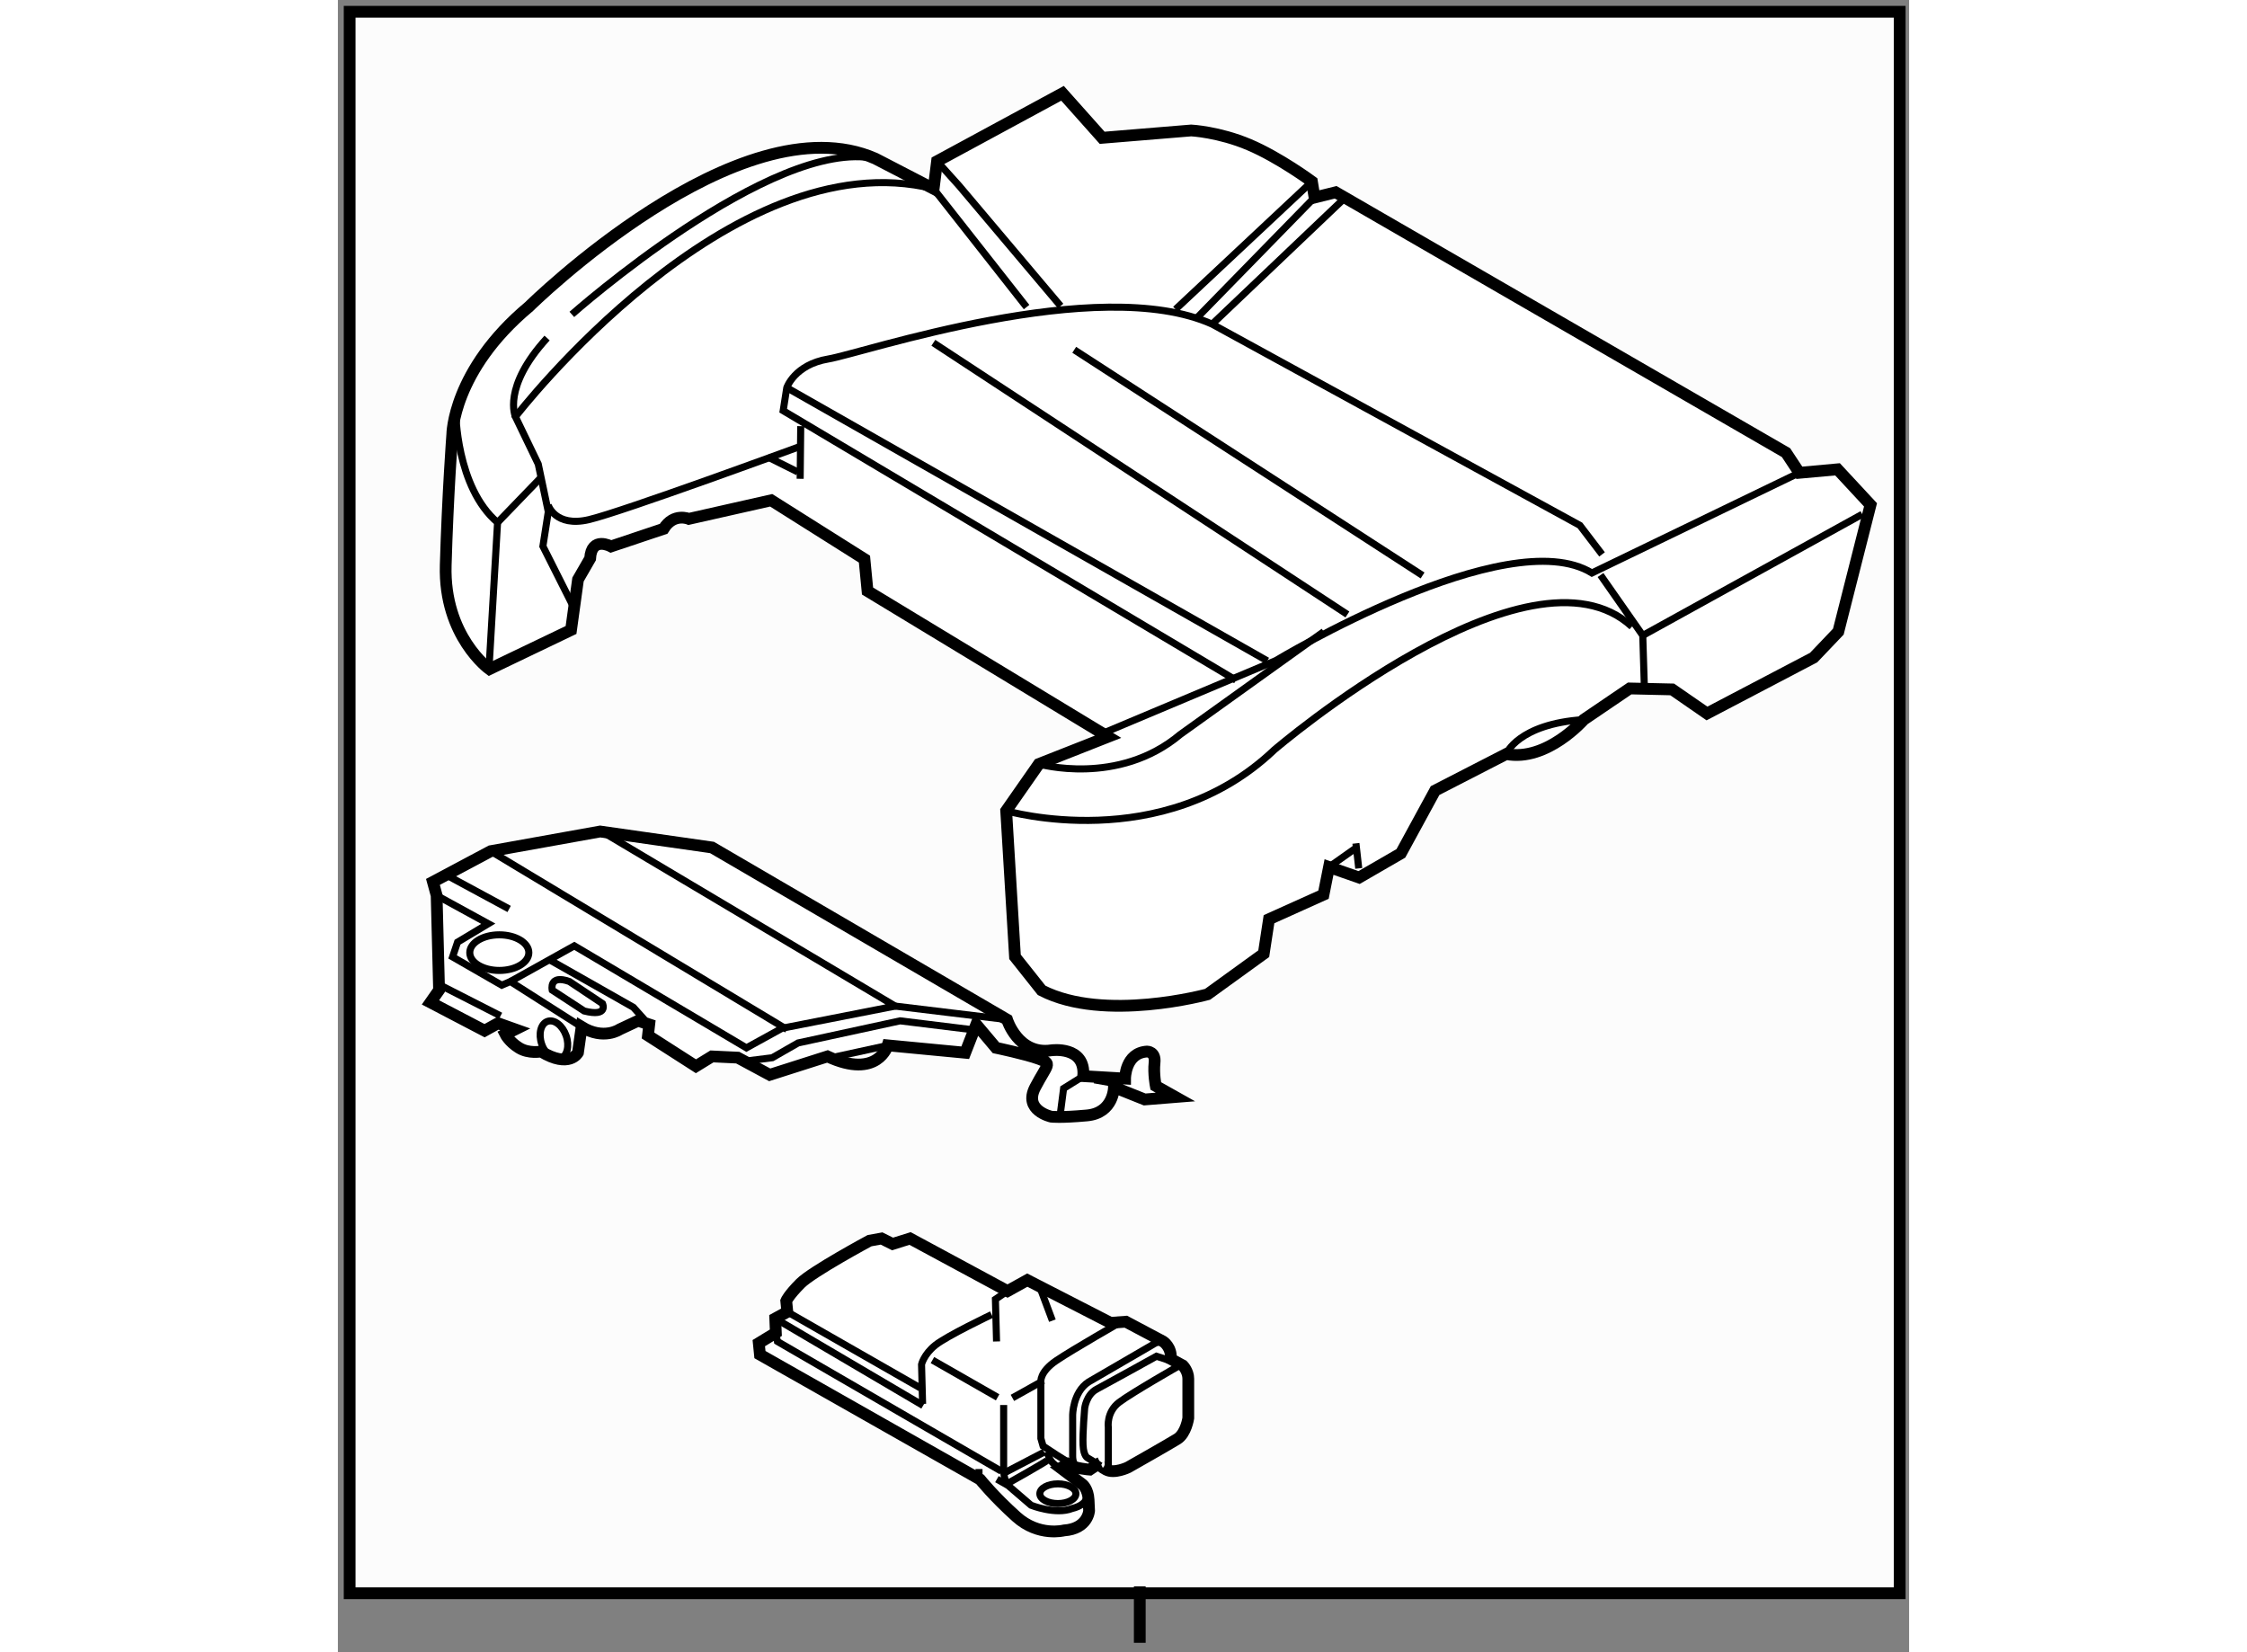
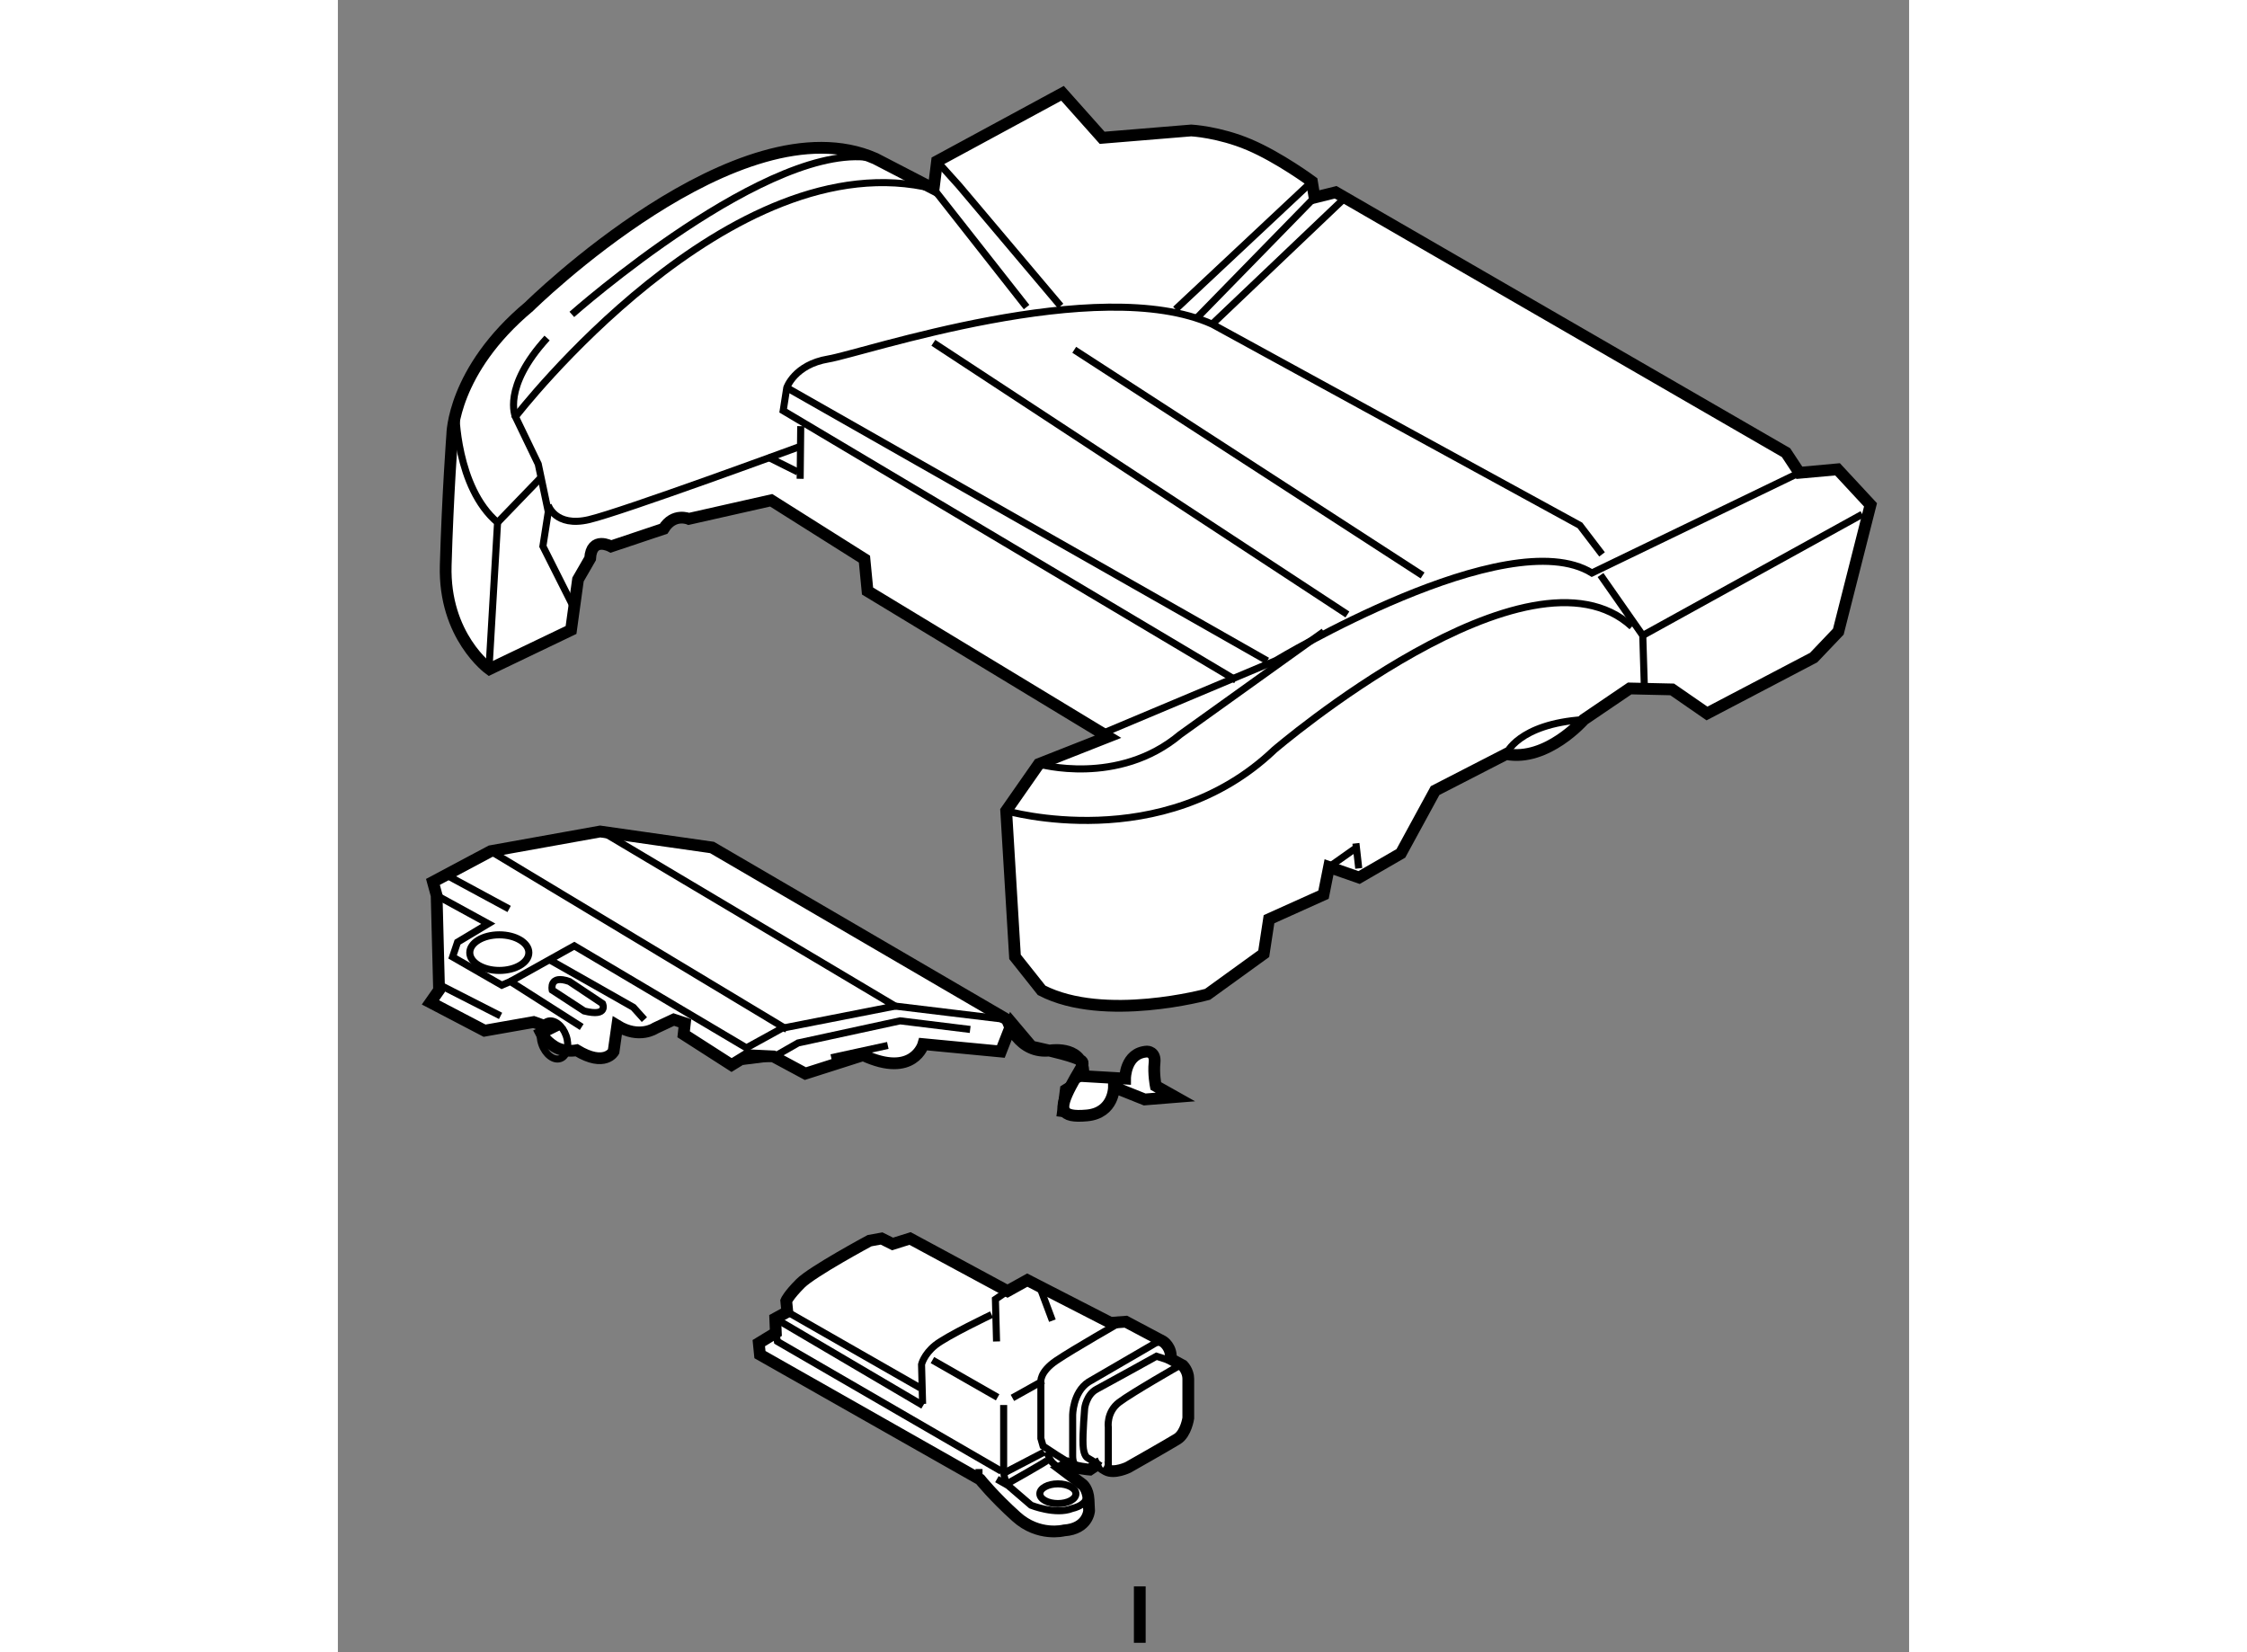
<svg xmlns="http://www.w3.org/2000/svg" version="1.1" x="0px" y="0px" width="244.8px" height="180px" viewBox="174.25 6.841 66.784 70.226" enable-background="new 0 0 244.8 180" xml:space="preserve">
  <rect x="174.25" y="6.841" width="66.784" height="70.226" fill="#808080" stroke="none" />
  <g>
-     <rect x="174.75" y="7.341" fill="#FCFCFC" stroke="#000000" stroke-width="0.5" width="65.884" height="67.22" />
    <line fill="none" stroke="#000000" stroke-width="0.5" x1="208.334" y1="74.268" x2="208.334" y2="76.667" />
  </g>
  <g>
-     <path fill="#FFFFFF" stroke="#000000" stroke-width="0.5" d="M180.485,50.649l-2.3-1.202l0.366-0.523l-0.104-4.024l-0.157-0.574     l2.455-1.307l4.652-0.836l4.755,0.679l12.54,7.316c0,0,0.472,1.515,1.881,1.306c0,0,1.465-0.209,1.358,1.097l1.778,0.104     c0,0,0-1.097,0.939-1.149c0,0,0.365,0,0.314,0.47c-0.052,0.47,0.051,0.992,0.051,0.992l0.836,0.47l-1.306,0.105l-1.306-0.523     c0,0,0,1.097-1.151,1.202c-1.147,0.104-1.515,0.052-1.515,0.052s-1.202-0.261-0.679-1.254c0.522-0.993,0.732-0.993,0.156-1.202     c-0.573-0.209-1.828-0.471-1.828-0.471l-0.836-0.992l-0.47,1.202l-3.293-0.314c0,0-0.419,1.463-2.561,0.47l-2.455,0.783     l-1.359-0.731l-1.097-0.052l-0.68,0.418l-2.038-1.307l0.053-0.47l-0.473-0.157l-0.781,0.366c0,0-0.68,0.471-1.62-0.104     l-0.156,1.098c0,0-0.367,0.678-1.569-0.053c0,0-0.521,0.104-0.939-0.157c-0.419-0.261-0.575-0.574-0.575-0.574l0.419-0.209     l-0.733-0.261L180.485,50.649z" />
+     <path fill="#FFFFFF" stroke="#000000" stroke-width="0.5" d="M180.485,50.649l-2.3-1.202l0.366-0.523l-0.104-4.024l-0.157-0.574     l2.455-1.307l4.652-0.836l4.755,0.679l12.54,7.316c0,0,0.472,1.515,1.881,1.306c0,0,1.465-0.209,1.358,1.097l1.778,0.104     c0,0,0-1.097,0.939-1.149c0,0,0.365,0,0.314,0.47c-0.052,0.47,0.051,0.992,0.051,0.992l0.836,0.47l-1.306,0.105l-1.306-0.523     c0,0,0,1.097-1.151,1.202s-1.202-0.261-0.679-1.254c0.522-0.993,0.732-0.993,0.156-1.202     c-0.573-0.209-1.828-0.471-1.828-0.471l-0.836-0.992l-0.47,1.202l-3.293-0.314c0,0-0.419,1.463-2.561,0.47l-2.455,0.783     l-1.359-0.731l-1.097-0.052l-0.68,0.418l-2.038-1.307l0.053-0.47l-0.473-0.157l-0.781,0.366c0,0-0.68,0.471-1.62-0.104     l-0.156,1.098c0,0-0.367,0.678-1.569-0.053c0,0-0.521,0.104-0.939-0.157c-0.419-0.261-0.575-0.574-0.575-0.574l0.419-0.209     l-0.733-0.261L180.485,50.649z" />
    <line fill="none" stroke="#000000" stroke-width="0.3" x1="180.745" y1="43.02" x2="193.339" y2="50.597" />
    <line fill="none" stroke="#000000" stroke-width="0.3" x1="178.918" y1="44.065" x2="181.529" y2="45.476" />
    <line fill="none" stroke="#000000" stroke-width="0.3" x1="202.692" y1="50.179" x2="197.937" y2="49.604" />
    <polyline fill="none" stroke="#000000" stroke-width="0.3" points="191.457,51.956 192.713,51.799 193.81,51.171 198.146,50.231      201.125,50.597   " />
    <line fill="none" stroke="#000000" stroke-width="0.3" x1="195.22" y1="51.799" x2="197.624" y2="51.276" />
    <polyline fill="none" stroke="#000000" stroke-width="0.3" points="205.932,52.583 205.096,53.105 204.94,54.307   " />
-     <line fill="none" stroke="#000000" stroke-width="0.3" x1="207.291" y1="52.896" x2="206.403" y2="52.739" />
    <polyline fill="none" stroke="#000000" stroke-width="0.3" points="178.447,44.901 180.642,46.103 179.336,46.887 179.125,47.514      181.216,48.716 181.581,48.559 184.613,50.492   " />
    <polyline fill="none" stroke="#000000" stroke-width="0.3" points="181.581,48.559 184.299,47.043 191.614,51.38 193.13,50.545      197.937,49.604 185.554,42.236   " />
    <polyline fill="none" stroke="#000000" stroke-width="0.3" points="187.278,50.179 186.808,49.656 183.307,47.671   " />
    <line fill="none" stroke="#000000" stroke-width="0.3" x1="178.605" y1="48.716" x2="181.165" y2="50.021" />
    <ellipse transform="matrix(0.945 -0.327 0.327 0.945 -6.596 62.817)" fill="none" stroke="#000000" stroke-width="0.3" cx="183.436" cy="51.016" rx="0.549" ry="0.836" />
    <ellipse fill="none" stroke="#000000" stroke-width="0.3" cx="181.111" cy="47.332" rx="1.255" ry="0.757" />
    <path fill="none" stroke="#000000" stroke-width="0.3" d="M184.719,49.813l-1.36-0.888c0,0-0.155-0.679,0.731-0.366l1.41,0.941     C185.5,49.5,185.764,50.075,184.719,49.813z" />
    <path fill="#FFFFFF" stroke="#000000" stroke-width="0.5" d="M184.16,33.618l-3.472,1.664c0,0-1.942-1.398-1.855-4.414     c0.087-3.016,0.278-5.548,0.278-5.548s0.006-2.723,3.265-5.447c0,0,8.944-8.833,14.717-6.291l2.479,1.284l0.145-1.171l5.333-2.888     l1.685,1.891l3.786-0.312c0,0,1.176,0.06,2.459,0.604c1.283,0.543,2.671,1.569,2.671,1.569l0.111,0.677l0.898-0.222l19.142,11.066     l0.566,0.857l1.623-0.148l1.402,1.511l-1.368,5.389l-1.05,1.102l-4.533,2.376l-1.48-1.023l-1.806-0.041l-1.949,1.324     c0,0-1.571,1.799-3.3,1.464l-3.022,1.553l-1.454,2.669l-1.776,1.027l-1.278-0.446l-0.234,1.174l-2.317,1.043l-0.224,1.466     l-2.388,1.727c0,0-4.391,1.205-7.053-0.169l-1.131-1.424l-0.375-6.208l1.387-1.987l2.944-1.16l-10.224-6.194l-0.131-1.357     l-3.964-2.5l-3.501,0.79c0,0-0.642-0.273-1.072,0.422l-2.236,0.749c0,0-0.828-0.459-0.887,0.514l-0.515,0.892L184.16,33.618z" />
    <path fill="none" stroke="#000000" stroke-width="0.3" d="M212.423,35.75l-19.246-11.453l0.153-0.977c0,0,0.329-0.982,1.768-1.221     c1.439-0.238,11.453-3.661,16.313-1.48l15.63,8.552l0.942,1.234" />
    <path fill="none" stroke="#000000" stroke-width="0.3" d="M206.622,38.068l7.492-3.149c0,0,9.844-5.943,13.438-3.724l8.814-4.259" />
    <path fill="none" stroke="#000000" stroke-width="0.3" d="M204.04,39.315c0,0,3.372,0.965,6.014-1.256l6.099-4.371" />
    <path fill="none" stroke="#000000" stroke-width="0.3" d="M184.313,32.739l-1.349-2.68l0.229-1.465l-0.427-2.028l-0.969-2.011     c0,0,9.121-11.85,17.773-9.689l3.952,5.027" />
    <line fill="none" stroke="#000000" stroke-width="0.3" x1="211.41" y1="20.619" x2="217.114" y2="15.193" />
    <path fill="none" stroke="#000000" stroke-width="0.3" d="M180.683,35.086l0.354-6.037c-1.766-1.5-1.776-4.708-1.776-4.708" />
    <line fill="none" stroke="#000000" stroke-width="0.3" x1="182.874" y1="27.146" x2="181.037" y2="29.05" />
    <path fill="none" stroke="#000000" stroke-width="0.3" d="M183.184,28.302c0,0,0.296,0.963,1.735,0.626     c1.433-0.337,8.938-3.097,8.938-3.097" />
    <line fill="none" stroke="#000000" stroke-width="0.3" x1="193.923" y1="24.954" x2="193.899" y2="27.192" />
    <polyline fill="none" stroke="#000000" stroke-width="0.3" points="193.33,23.32 204.289,29.551 213.754,34.93   " />
    <path fill="none" stroke="#000000" stroke-width="0.3" d="M202.653,41.303c0,0,6.657,1.931,11.398-2.59     c0,0,10.826-9.279,15.202-5.237" />
    <polyline fill="none" stroke="#000000" stroke-width="0.3" points="227.917,31.282 229.713,33.85 229.776,35.889   " />
    <line fill="none" stroke="#000000" stroke-width="0.3" x1="239.042" y1="28.7" x2="229.713" y2="33.85" />
    <polyline fill="none" stroke="#000000" stroke-width="0.3" points="199.716,13.694 200.651,14.733 204.969,19.848   " />
    <line fill="none" stroke="#000000" stroke-width="0.3" x1="209.855" y1="19.988" x2="215.649" y2="14.559" />
    <path fill="none" stroke="#000000" stroke-width="0.3" d="M181.798,24.555c0,0-0.58-1.245,1.344-3.346" />
    <path fill="none" stroke="#000000" stroke-width="0.3" d="M184.194,20.205c0,0,8.53-7.557,12.898-6.623" />
    <line fill="none" stroke="#000000" stroke-width="0.3" x1="217.527" y1="42.88" x2="216.375" y2="43.694" />
    <line fill="none" stroke="#000000" stroke-width="0.3" x1="217.521" y1="42.687" x2="217.641" y2="43.751" />
    <path fill="none" stroke="#000000" stroke-width="0.3" d="M223.906,38.891c0,0,0.502-1.28,3.3-1.464" />
    <line fill="none" stroke="#000000" stroke-width="0.3" x1="215.761" y1="15.235" x2="210.768" y2="20.347" />
    <line fill="none" stroke="#000000" stroke-width="0.3" x1="192.515" y1="26.262" x2="193.801" y2="26.903" />
    <line fill="none" stroke="#000000" stroke-width="0.3" x1="199.56" y1="21.411" x2="217.159" y2="32.959" />
    <line fill="none" stroke="#000000" stroke-width="0.3" x1="205.548" y1="21.709" x2="220.354" y2="31.301" />
    <path fill="#FFFFFF" stroke="#000000" stroke-width="0.5" d="M201.548,69.724l-9.359-5.307l-0.049-0.487l0.725-0.442l-0.025-0.606     l0.513-0.281l-0.046-0.466c0,0,0.092-0.231,0.604-0.745c0.514-0.512,2.937-1.815,2.937-1.815l0.511-0.093l0.467,0.233l0.744-0.233     l4.143,2.235l0.84-0.466l3.538,1.816l0.651-0.048l1.583,0.84c0,0,0.372,0.232,0.327,0.743l0.514,0.28c0,0,0.23,0.233,0.23,0.56     c0,0.325,0,1.676,0,1.676s-0.094,0.65-0.465,0.884c-0.372,0.232-2.097,1.209-2.097,1.209s-0.585,0.284-0.929,0.095     c-0.421-0.233-0.281-0.28-0.281-0.28l-0.417,0.28c0,0-0.655-0.048-0.934-0.233l-0.301,0.164l0.929,0.699     c0,0,0.234,0.186,0.257,0.651c0.022,0.466,0.022,0.466,0.022,0.466s-0.045,0.768-1.07,0.838c0,0-1.07,0.278-2.024-0.584     C202.129,70.448,201.548,69.724,201.548,69.724z" />
    <line fill="none" stroke="#000000" stroke-width="0.3" x1="193.352" y1="62.601" x2="199.009" y2="65.836" />
    <line fill="none" stroke="#000000" stroke-width="0.3" x1="192.839" y1="62.882" x2="199.126" y2="66.583" />
    <path fill="none" stroke="#000000" stroke-width="0.3" d="M202.262,69.711l0.474,0.269l0.977,0.84c0,0,1.048,0.417,1.745,0.139     c0,0,0.816-0.163,0.584-0.722" />
    <path fill="none" stroke="#000000" stroke-width="0.3" d="M204.436,68.887c-0.049,0.071-1.747,1.024-1.747,1.024" />
    <line fill="none" stroke="#000000" stroke-width="0.3" x1="199.521" y1="64.65" x2="202.292" y2="66.234" />
    <path fill="none" stroke="#000000" stroke-width="0.3" d="M199.103,66.512l-0.045-1.676c0,0,0.092-0.419,0.579-0.814     c0.491-0.398,2.399-1.305,2.399-1.305" />
    <polyline fill="none" stroke="#000000" stroke-width="0.3" points="202.246,63.859 202.198,62.066 202.71,61.716   " />
    <line fill="none" stroke="#000000" stroke-width="0.3" x1="204.62" y1="62.974" x2="204.062" y2="61.484" />
    <path fill="none" stroke="#000000" stroke-width="0.3" d="M202.92,66.257l1.21-0.675c0,0-0.068-0.418,0.655-0.909     c0.721-0.488,2.768-1.654,2.768-1.654" />
    <path fill="none" stroke="#000000" stroke-width="0.3" d="M202.548,66.559v2.771c0,0,0,0.42,0.188,0.65" />
    <line fill="none" stroke="#000000" stroke-width="0.3" x1="202.618" y1="69.423" x2="204.271" y2="68.561" />
    <path fill="none" stroke="#000000" stroke-width="0.3" d="M204.13,65.65v2.329l0.093,0.325c0,0,1.142,0.77,1.212,0.747" />
    <path fill="none" stroke="#000000" stroke-width="0.3" d="M206.996,69.352v-1.84c0,0-0.093-0.65,0.465-1.07     c0.557-0.418,2.561-1.559,2.561-1.559" />
    <ellipse fill="none" stroke="#000000" stroke-width="0.3" cx="204.853" cy="70.33" rx="0.767" ry="0.419" />
    <path fill="none" stroke="#000000" stroke-width="0.3" d="M205.785,69.259c0,0-0.304-0.047-0.304-0.535c0-0.489,0-1.723,0-1.723     s0-0.978,0.675-1.42l2.724-1.583c0,0,0.35-0.256,0.536-0.024" />
    <path fill="none" stroke="#000000" stroke-width="0.3" d="M206.668,69.145l-0.534-0.327c0,0-0.187-0.048-0.211-0.558     c-0.023-0.514,0.069-1.563,0.069-1.563s0.07-0.581,0.514-0.813c0.442-0.234,2.538-1.397,2.538-1.397l0.721,0.233" />
    <path fill="none" stroke="#000000" stroke-width="0.3" d="M204.41,68.561c0,0,0.048,0.327,0.281,0.513     c0.23,0.186,0.279,0.233,0.279,0.233" />
    <line fill="none" stroke="#000000" stroke-width="0.3" x1="201.5" y1="69.75" x2="201.5" y2="69.281" />
    <polyline fill="none" stroke="#000000" stroke-width="0.3" points="192.864,63.488 192.932,63.859 202.454,69.376   " />
  </g>
</svg>